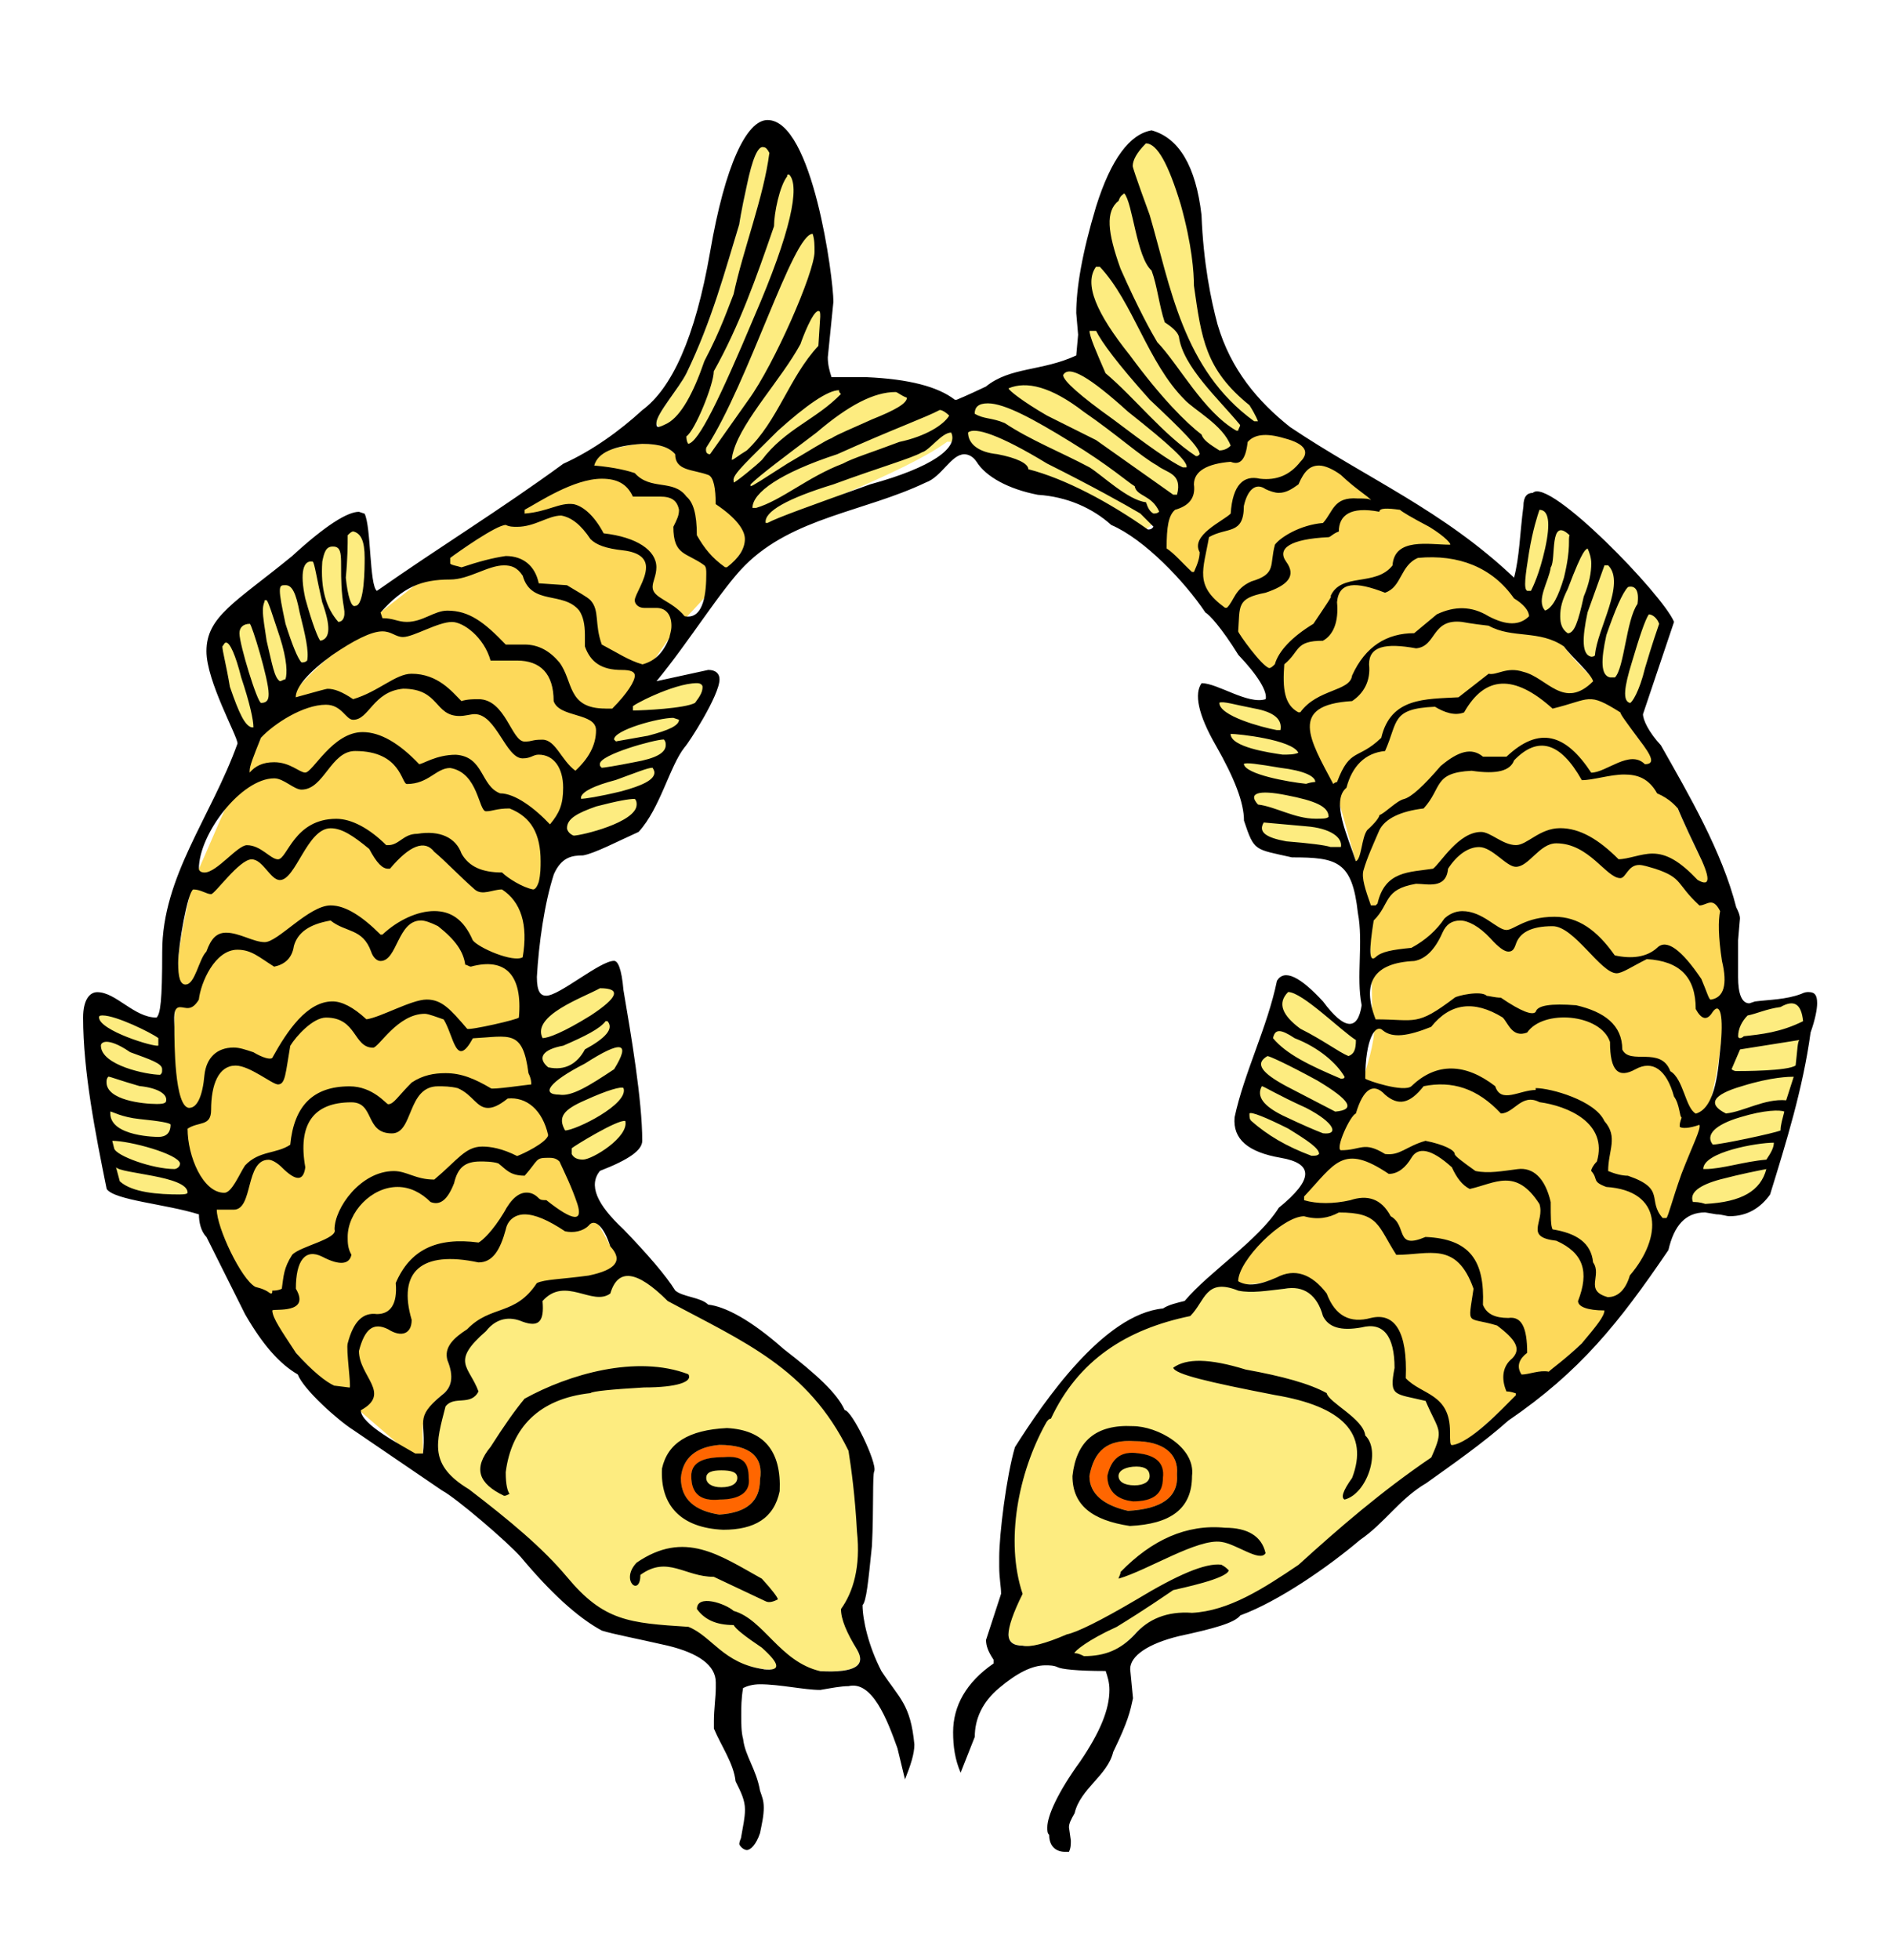
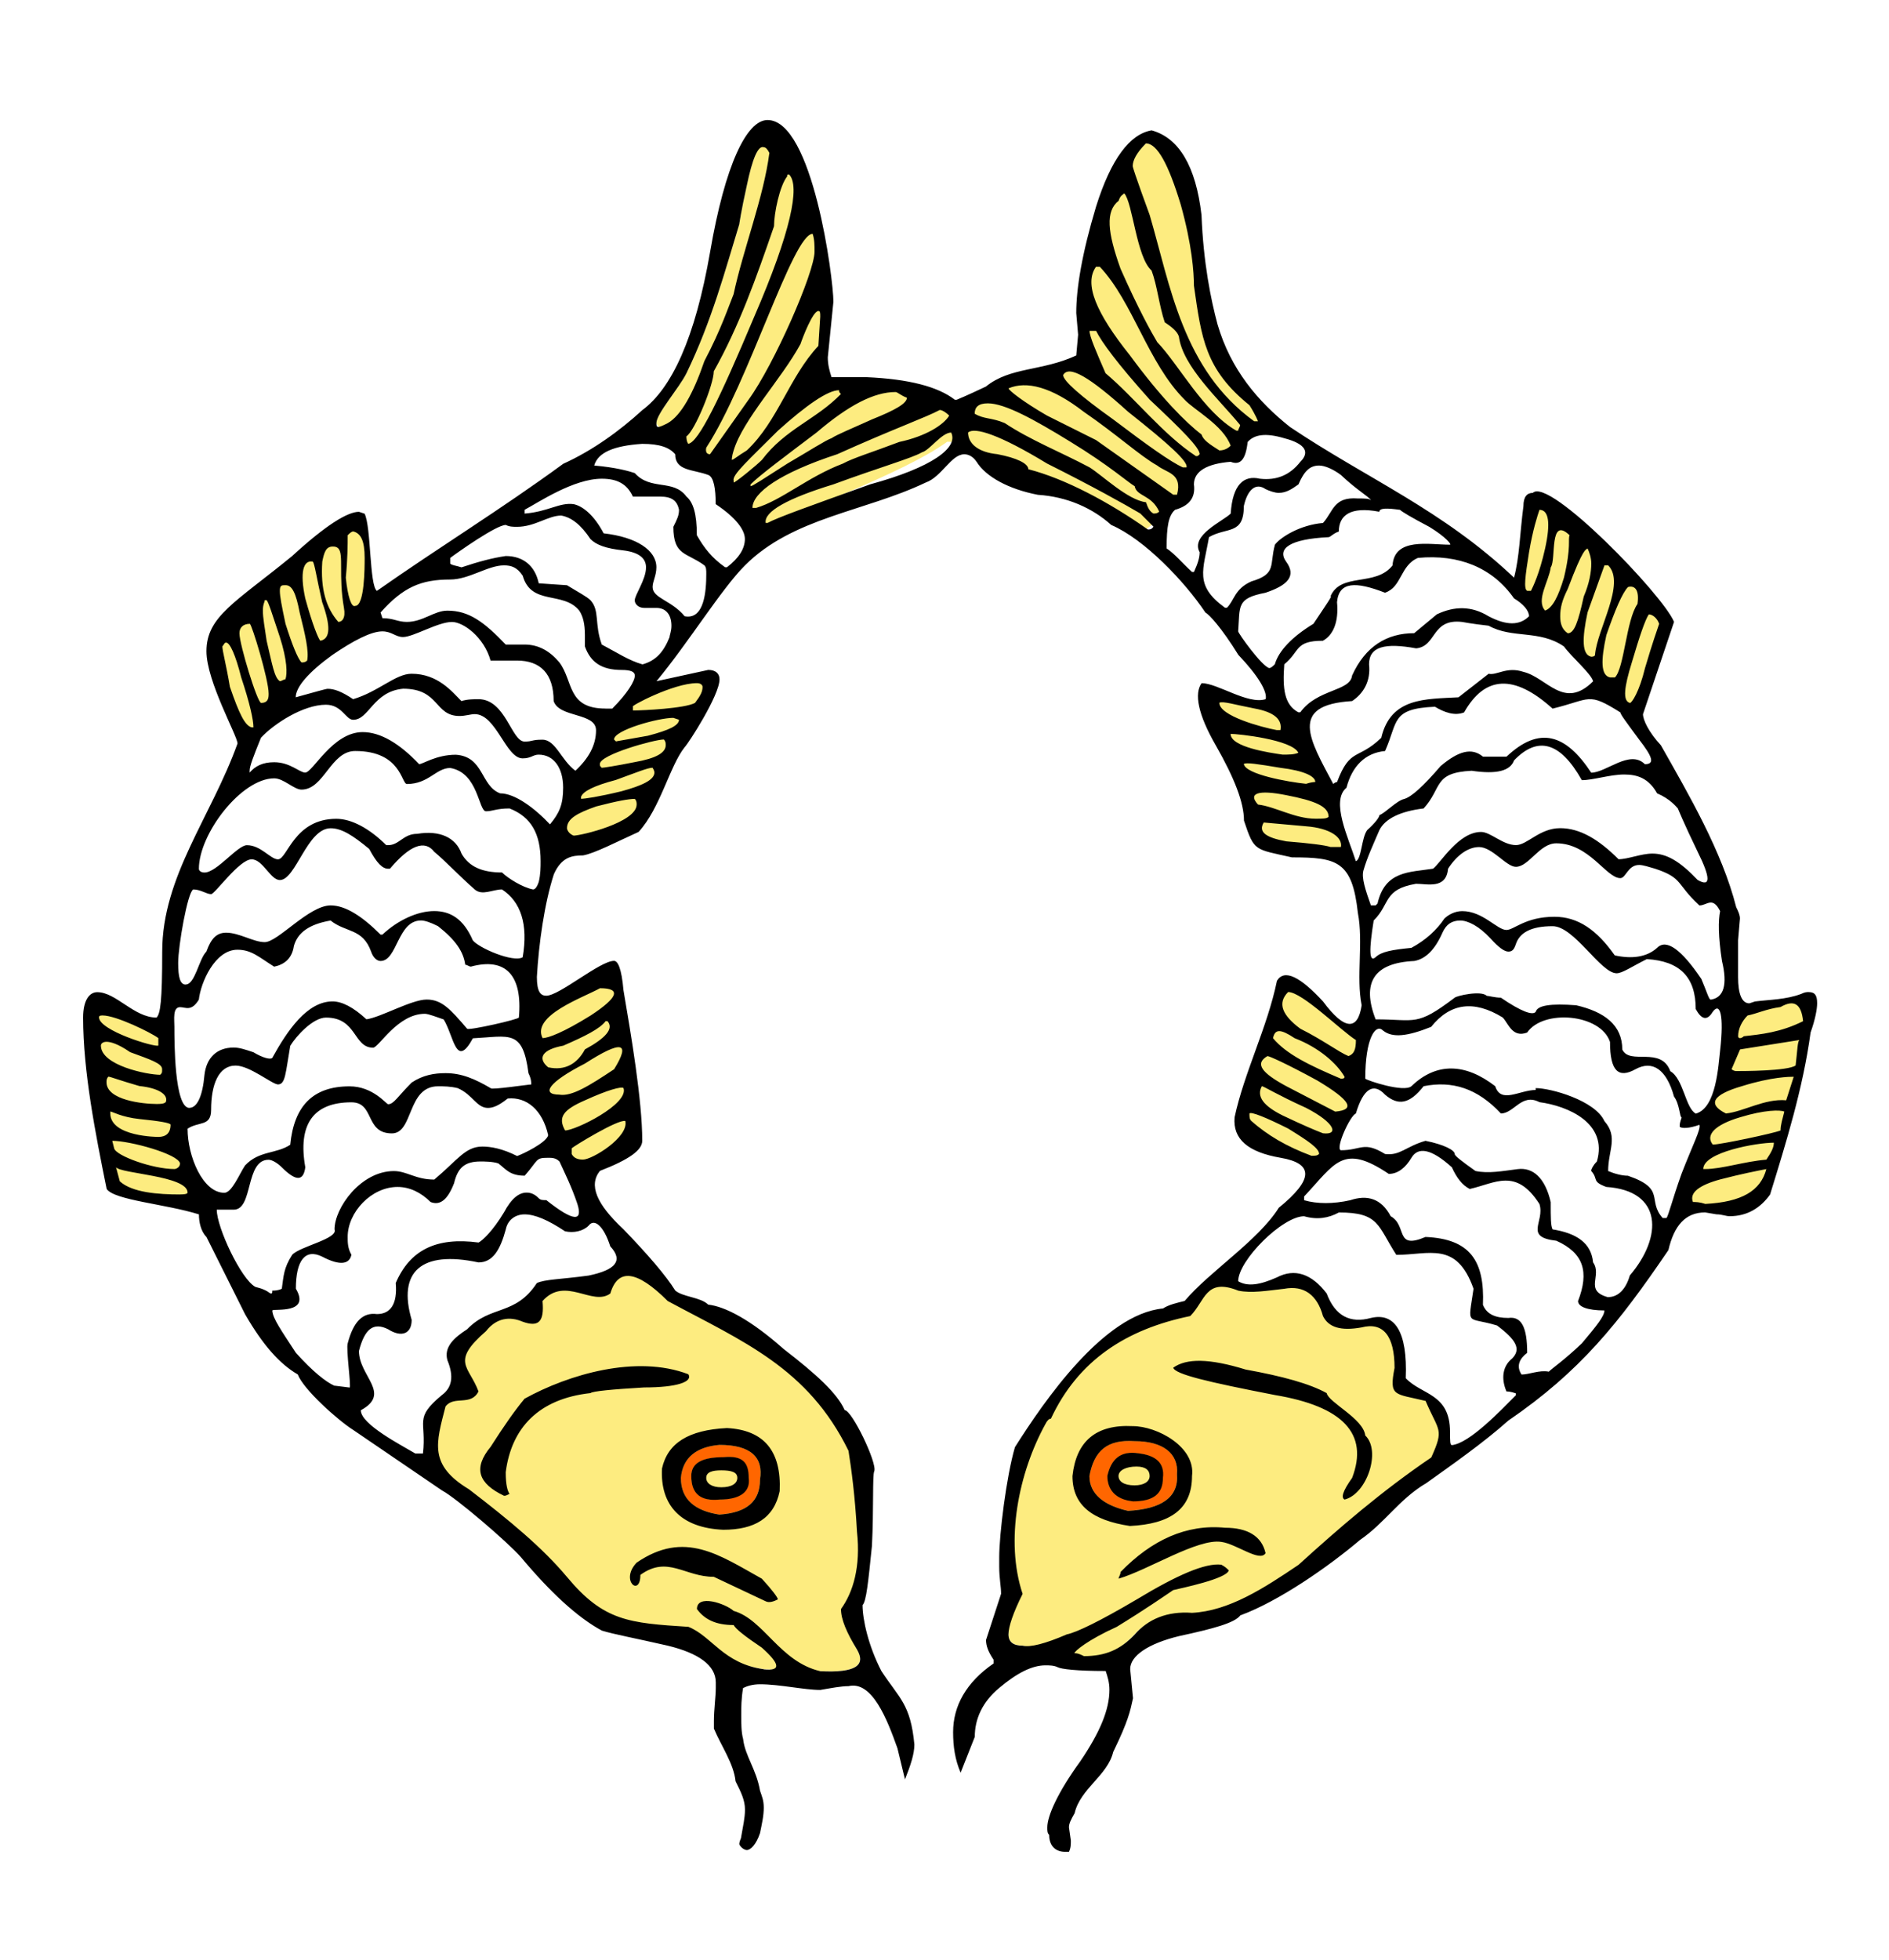
<svg xmlns="http://www.w3.org/2000/svg" xml:space="preserve" id="svg2" width="78.814mm" height="81.734mm" style="shape-rendering:geometricPrecision;text-rendering:geometricPrecision;image-rendering:optimizeQuality;fill-rule:evenodd;clip-rule:evenodd" version="1.0" viewBox="0 0 39.407 40.867">
  <defs id="defs4">
    <style id="style6" type="text/css">
      .fil4 {fill:none}
    .fil3 {fill:black}
    .fil1 {fill:#FDD95A}
    .fil0 {fill:#FDEC80}
    .fil2 {fill:#FF6600}
    </style>
  </defs>
  <g id="_218005440" transform="translate(1.129 .564)">
    <g id="g11">
      <g id="Layer_x0020_1_0">
        <g id="_195923376">
          <path id="_190977552" d="m24.102 13.882 1.58.426 1.389 2.963-1.894-.269-1.076-3.12zM14.83 2.434c-.146.032-.264.308-.382.877-.118.53-.157.805-.157.805-.295.962-.57 2.003-1.1 3.102-.157.315-.628.845-.628 1.041 0 .04.144.161.162.139.807.569 1.49 1.243 2.166 2.015.463-.253 2.845-1.108 3.739-1.765l.381.009c.315.346 1.194.392 1.247.628.766.196 1.676.649 2.481 1.219.63-.448.887-1.049 1.104-1.23.504-.42.982-.641 1.41-1.143.045.135-.09-.092-.227-.308-.923-.747-1.015-1.407-1.172-2.507 0-.275-.065-.793-.3-1.638-.256-.844-.542-1.251-.777-1.251-.196.196-.522.491-.554.587-.382.675-.589 1.35-.677 2.025l-.042 1.816-.268.214-1.81.535c-.114.034-.22.182-.308.342l-.387.002c-.229-.165-.561-.332-.812-.417-.124-.042-1.236-.108-1.771-.12-.081-.002-.104-1.064-.109-1.96-.001-.249-.022-.603-.091-.983-.088-.481-.219-1.004-.347-1.411-.121-.384-.402-.701-.592-.748-.086-.02-.153.015-.178.125L14.83 2.434zm15.7 9.196.375-1.849c1.049.729 1.953 1.621 2.791 2.588l-.772 1.968-2.394-2.708h0zm-24.142-1.406c.144.531.217 1.105.22 1.722-.788.713-1.586 1.554-2.195 2.291-.094.114-.145.267-.233.407h-.285l-.561-1.639c.865-1.027 1.82-2.039 3.055-2.781l0-0zM.833 20.343l1.512.619c.064 1.162.241 2.324.569 3.486-.562.025-1.124-.05-1.685-.223-.198-1.294-.33-2.588-.396-3.882v-0zm12.661-6.803c-.472.095-.932.241-1.397.454l-1.536 2.726.217.226 1.2-.297 1.671-2.89-.156-.22h-0zm-2.17 6.323-1.228.689-.018.995.704 2.148.494.022.834-.583-.378-3.14-.409-.132-0-0zm14.363.055 1.648 1.167c-.229.519-.297.995-.227 1.515l-.782 1.153-1.581-.942.942-2.891 0.0 0zm10.728.362-1.226.305c-.457 1.301-.807 2.602-1.107 3.903l.275.167 1.031-.173.473-.561.75-3.453-.196-.187h-0z" class="fil0" style="fill:#fdec80" />
-           <path id="_147635848" d="m26.028 24.462.047-.078c-.278.152.522-.694.811-1.345.206-.464.818-2.036.611-2.347 0-.598-.027-2.905-.342-3.299-.132-.411-.432-1.649-.505-1.588-.306-.575-.513-1.195-.911-1.716-.671-.877-1.289-1.839-2.001-2.725-.196-.177-.518-.421-.695-.538 0-.452.109-.688.247-.805.275-.078.432-.236.393-.53 0-.275.298-.456.789-.495.165-.047.353-.164.424-.412.138-.077.373-.171.766-.065 1.041.272 2.079 1.334 3.072 1.856.622.38 1.202 1.019 1.767 1.492.205.123.37.399.577.625.142.155.283.308.417.424.253.347.639.704.971.986.218.315.373.65.6.958.325.324.492.842.805 1.434 0 0 .118.295.413.903.368.735.21.269.542 1.167.221.598-.002 2.339-.07 2.958-.112.945-.436 1.941-.688 2.592-.161.45-.278.817-.51 1.229-.331 1.157-1.672 2.287-1.689 2.307-1.307 1.239-.506.329-1.928 1.621-.276.25-.76.642-.97.664-.039 0 .148-.243.148-.44-.2-.755-.726-.702-.993-1.072.012-.899-.2-1.245-.656-1.233-.432.141-.84.098-1.017-.534-.314-.315-.597-.463-.97-.358-.354.157-.915.15-1.111.032l1.657-1.666-0-0zM2.508 20.848c0 .196-.015.976.05 1.533.165 1.414.865 3.099 1.688 4.287.275.398.567.753.796.976.354.393.609.647.787.725.478.444 1.427 1.239 1.846 1.603.079-.688-.177-.954.412-1.445.216-.157.256-.393.118-.727-.078-.275.232-.49.507-.667.368-.383.695-.335 1.025-.578.593-.435.656-.389 1.489-.503.356-.074.649-.131.623-.274-.06-.33-.153-.262-.247-.354-.012-.039-.436-.83-.593-.922-.073-.042-.654-1.318-.665-1.396-.122-.836-.365-1.653-.505-2.508-.064-.388-.093-.787-.035-1.201.078-.561.172-1.074.344-1.574.292-.848.435-1.93 1.064-2.712.389-.483.777-1.199 1.113-1.646.302-.4.533-.817.886-1.181.27-.279.886-.959 1.109-1.316.061-.098.148-.234.148-.333 0-.274-.568-1.213-.823-1.297l-.688-.432c-.118-.137-.314-.217-.688-.217-.258.017-.46.074-.627.111-.23.052-.899.442-1.123.609-.629.468-1.036.852-1.669 1.254-.253.161-.507.342-.588.403l-1.453 1.139-1.001.884c-.491.353-1.492 1.512-1.492 1.728-.157.393-.368.589-.368.688v.039c-.078 0-.928 2.043-.928 2.003-.118.059-.432 1.611-.432 1.964 0.0.513-.078.89-.078 1.335l0.0 0z" class="fil1" style="fill:#fdd95a" />
          <path id="_188962352" d="M21.48 34.023c-.118-.059-.352-.031-.391-.031l-.885-.241c-.196 0-.295-.079-.295-.235 0-.157.015-.452.211-.844-.373-1.12-.106-2.534.444-3.535.039-.079.078-.118.118-.118.569-1.218 1.682-1.949 3.018-2.225.315-.314.371-.805 1.057-.53.275.059.553.084.907.044.412-.078.743.082.861.514.118.235.318.314.75.235.452-.118.771.177.771.845-.118.609 0 .502.648.66.275.648.449.625.173 1.234-.922.825-1.932 1.605-2.88 2.266-.671.519-1.425.99-2.191 1.029-.53-.039-.979.11-1.254.424-.295.315-.609.508-1.06.508l0.0 0zm-6.678.219c-.844-.118-1.108-.548-1.599-.744-1.237-.079-1.879-.229-2.645-1.152-.51-.609-1.17-1.179-2.015-1.827-.845-.511-.688-.99-.491-1.756.177-.235.586 0 .743-.314-.196-.53-.589-.609.157-1.257.216-.275.547-.315.822-.196.297.044.414-.074.413-.432.471-.53.985.062 1.358-.213.157-.53.606-.519 1.254.13 1.571.653 3.01 1.315 3.854 3.151.059.373.11.942.149 1.689.079.727.005 1.313-.25 1.667 0 .216-.021.491.195.844.196.334-.039.491-.766.452l-1.179-.039 0-0z" class="fil0" style="fill:#fdec80" />
          <path id="_138250000" d="M13.879 31.021c-.51-.079-.805-.314-.805-.766.039-.432.334-.648.805-.688.648 0 .923.256.845.726-0.0.451-.275.688-.845.727zm-.583-.805c0 .37.195.525.583.486.447 0 .642-.175.603-.448 0-.311-.117-.466-.525-.427-.429 0-.662.117-.662.389zm9.107.726c-.511-.118-.805-.353-.805-.727.098-.53.373-.766.942-.727.589 0 .923.256.884.688.039.491-.334.727-1.021.766h-0zm.099-.202c.427 0 .622-.155.622-.486.039-.311-.156-.466-.506-.506-.37-.058-.564.117-.642.467-0.0.273.156.486.525.525z" class="fil2" style="fill:#ff6600" />
          <path id="_139495432" d="M13.918 30.098c.216 0 .334.039.334.157 0 .118-.118.196-.334.196-.196 0-.314-.079-.314-.196 0-.118.118-.157.314-.157zm8.661-.079c.196 0 .275.079.275.196 0 .118-.118.196-.315.196-.216 0-.334-.078-.334-.196 0-.117.157-.196.374-.196zm3.535-14.238c-.373-.039-1.257-.196-1.296-.412.039-.039.295 0 .766.079.491.059.726.177.726.295 0-0-.078-0-.196.039h-0zm-14.395-.884-.039-.04c0-.196.923-.451 1.237-.451l.118.039c0 .118-.196.216-.648.334l-.668.118h0zm13.904.275c-.275-.04-1.08-.157-1.08-.432.157 0 1.277.118 1.414.393-.079.04-.217.04-.334.04h0zm-23.449 6.068c-.079.039-1.237-.314-1.237-.589 0-.039.039-.039.078-.039.275 0 1.001.354 1.159.472l0.0.157H2.174zm0 1.905s-1.002 0-1.002-.491v-.039c.039 0 .236.118.609.157.393.04.648.079.648.118 0.0.177-.098.255-.255.255H2.174zm23.331-8.484c-.315-.059-1.198-.295-1.198-.57.078-.039.314.039.727.118.432.078.589.236.549.452l-.078-0h-0zm-23.371 7.797c-.275 0-1.041-.079-1.041-.452 0-.04 0-.079.039-.118.039 0 .236.078.648.196.393.04.609.177.55.334-.039.04-.118.04-.197.04H2.135zm8.858-6.363v-.04c.039-.118.275-.235.726-.354.432-.157.668-.255.766-.255.039.059.039.098.039.098 0 .157-.256.275-.688.393-.491.118-.766.157-.844.157v0zm-8.779 5.754c-.275 0-1.237-.196-1.237-.609 0-.039.039-.079.118-.079.078 0 .236.039.491.216.432.158.668.236.668.354 0.0.079 0.0.079-.039.118H2.213zm9.211-6.402c-.039-.039-.039-.039-.039-.079 0-.196 1.139-.511 1.335-.511.039.04.039.079.039.118 0 .157-.196.275-.648.354-.393.079-.648.118-.688.118h0zm14.808 8.092c-.53-.197-.923-.433-1.257-.727-.039-.04-.039-.079-.039-.157.039-.039.334.079.805.314.413.255.648.412.648.53-.039.039-.079.039-.157.039h-0zm-21.524-9.898c-.118-.078-.157-.353-.275-.844-.039-.275-.078-.472-.078-.629 0-.137.039-.177.039-.216h.039c.04.039.118.295.275.766.157.491.157.766.118.884-.039 0-.079.039-.118.039v0zm6.324 9.977c-.118 0-.196-.039-.235-.118v-.118c.039-.039.962-.609 1.119-.569.079.334-.688.805-.884.805l0-0zm-6.913-9.014c-.138-.039-.256-.275-.452-.845-.079-.472-.157-.746-.157-.844.039-.039.039-.079.078-.079.079 0 .196.256.315.727.177.53.255.884.255 1.041l-.039 0v0l-0.0 0zm26.611-2.847c-.078-.039-.039-.315.039-.805.079-.472.177-.766.217-.884.196 0 .235.275.118.805-.118.531-.256.805-.295.884l-.079 0zm-29.517 11.469c.373 0 1.375.275 1.414.471 0 .079-.079.118-.118.118-.452 0-1.218-.275-1.257-.432l-.039-.157h1e-7zm33.229.589h-.039c0-.354 1.119-.55 1.473-.55 0 .118-.079.236-.157.354-.471.039-.923.196-1.276.196zm-31.815.53c-.452 0-1.001-.039-1.257-.275l-.079-.295c.079.137 1.493.177 1.493.53 0.0.039-.118.039-.157.039l2e-7 0zm9.486-10.094h-.039v-.078c-.078 0 .845-.491 1.335-.491.079 0 .118.039.118.078 0 .098-.039.177-.157.334-.216.118-1.1.157-1.257.157zm18.991-2.082c-.197-.216.079-.609.118-.903.117-.157-.039-1.08.393-.668-.039.078.039.235-.118.884-.118.393-.236.629-.393.687zm-4.262 9.761c-.648-.275-1.139-.511-1.414-.844.039-.196.157-.196.451 0 .511.196.884.53 1.041.805 0.0.039-.039.039-.078.039h-0zm-21.289-9.132c-.039-.04-.157-.315-.314-.884-.118-.549-.039-.805.157-.766.039.039.078.334.196.845.177.491.177.766-.039.805H5.552zm-.392.452c-.079-.079-.197-.373-.334-.805-.079-.373-.118-.569-.118-.688 0-.118.039-.118.118-.118.137 0 .216.157.295.569.118.472.196.805.157 1.002-.04.04-.079.04-.118.04v0zm5.146 8.444c-.235-.196-.118-.373.314-.452.452-.196.766-.353.884-.511l.039 0c.138.157-.039.354-.471.589-.157.295-.413.452-.766.373zm-4.026-9.623c-.079.04-.157-.196-.196-.589.039-.412.039-.688.039-.884.039-.039.078-.079.118-.079.157.039.236.196.236.55 0.0.197 0 1.002-.196 1.002l-0.0 0zm20.032 4.438c-.432 0-.844-.255-1.198-.295-.216-.235 0-.314.589-.196.609.118.883.236.883.452-.039.039-.118.039-.275.039h-0zm-21.995-2.415c-.078 0-.452-1.217-.452-1.453 0-.118.078-.196.216-.196.039 0 .393 1.158.393 1.453 0.0.078 0.0.196-.157.196h-0zm1.61-1.689c-.256-.295-.373-.688-.334-1.257.039-.196.078-.314.216-.314.039 0 .078 0 .118.039.118.118 0 .57.118 1.238.04.216-.039.294-.118.294zm20.7 4.694c-.118-.039-.432-.078-.923-.118-.432-.079-.589-.196-.471-.393l.883.079c.511.039.766.236.727.432l-.216-0zm6.245-3.005c-.157-.039-.118-.334.04-.844.157-.531.275-.884.354-1.002.078 0 .176.079.216.197-.04.118-.138.392-.295.923-.118.491-.275.727-.314.727v-0zm-6.403 8.975c-.157-.059-.432-.177-.844-.373-.393-.196-.55-.393-.432-.609.04 0 .315.177.923.452.609.314.687.569.354.53v0zm5.106-10.428c-.118-.079-.157-.196-.157-.354 0-.177.039-.334.157-.569.334-.884.373-.805.413-.845.039.079.078.197.078.315 0 .177-.039.412-.157.688-.117.53-.196.766-.334.766v-0zm-20.916 10.369c-.157-.275-.039-.432.413-.628.471-.216.766-.295.805-.256.118.334-1.002.884-1.218.884l-0.0 0zm3.516-13.512v-.039c-.039-.118.314-.432.923-1.041.589-.53 1.041-.845 1.276-.845 0 .039 0 .039.039.079-.51.53-1.159.726-1.649 1.375-.118.118-.55.471-.589.471l-0 9e-7zm20.994 11.587c-.039 0-.039-.04-.039-.04 0-.157.079-.314.196-.432.196-.039.393-.137.688-.177.275-.157.432-.079.471.295-.471.236-.884.275-1.237.314-.039.04-.078.04-.078.04l-0-0zm-24.333-4.223c-.098-.039-.138-.118-.138-.157 0-.196.216-.314.609-.452.452-.118.688-.157.805-.157.039.039.039.078.039.118-0.0.373-1.159.648-1.316.648l-0-0zm23.606 7.679c-.118-.039-.196-.039-.255-.039-.079-.196.137-.354.569-.471.452-.118.766-.177.962-.216-.118.452-.51.688-1.277.727h-0zm-2.376-11.41c-.196-.039-.196-.373-.078-.923l.353-.982h.078c.373.373-.235 1.336-.275 1.866-0.0.039-.079.039-.079.039v0zm-21.524 9.132c-.393 0-.236-.256.53-.648.766-.491.962-.452.609.118-.531.354-.884.57-1.139.531l-0.0 0zm24.549-.491c-.059 0-.098-.04-.098-.04l.177-.412 1.237-.196c-.039.039-.039.196-.078.53-.157.118-1.119.118-1.237.118zm-.491 1.532c-.157-.196.039-.412.57-.569.511-.157.845-.157.923-.118-.039.157-.078.275-.078.393-.138.059-1.257.295-1.414.295l-0-0zm-24.411-2.219c-.236-.472.844-.845 1.198-1.041.452 0 .373.196-.196.569-.57.354-.884.471-1.002.471v-0zm22.271-7.522c-.197-.039-.197-.354-.079-.884.177-.511.334-.884.452-1.002.157-.039.236.079.197.354-.236.334-.275 1.336-.471 1.532h-.098v0zm2.415 9.093c-.393-.196-.275-.393.334-.57.628-.196 1.002-.196 1.08-.196l-.157.491c-.452-.039-.884.236-1.257.275l-0-0zm-8.15-.039-1.021-.53c-.511-.275-.668-.471-.393-.628.04 0 .393.157 1.041.51.688.413.805.609.374.648zm.274-1.159c-.196-.079-.53-.334-1.001-.569-.373-.275-.491-.531-.256-.766.295 0 1.1.805 1.414 1.002 0.0.196-.039.294-.157.334l0.0 0zm-3.181-12.511c-.688-.451-1.277-1.217-1.885-1.728-.196-.451-.334-.766-.334-.883l.137 0c.118.236.432.668 1.119 1.434.688.648 1.041 1.001 1.041 1.139-.039.039-.039.039-.078.039l0.0 0zm-10.527 21.269c0 .373.196.53.589.491.452 0 .648-.177.609-.452 0-.315-.118-.472-.53-.432-.433 0-.668.117-.668.392zm9.525-19.738c-.805-.569-1.728-1.06-2.494-1.257 0-.118-.235-.235-.648-.314-.393-.039-.609-.217-.609-.452.137-.118.648.039 1.649.648.943.472 1.61.844 1.944 1.041l.275.275c-.039.059-.078.059-.117.059l0-0zm-.314 20.267c.432 0 .628-.157.628-.491.04-.315-.157-.471-.51-.511-.373-.059-.57.118-.649.471 0.0.275.157.491.531.53zm1.041-21.563c-.256-.118-.727-.452-1.453-1.002-.688-.491-1.041-.805-1.041-.923.118-.216.55.039 1.355.766.844.668 1.257 1.041 1.218 1.159h-.079v0zm-9.014.393v-.039c.196-.196.726-.589 1.375-1.08.668-.57 1.198-.845 1.649-.845.04 0 .118.079.236.118 0 .118-.236.256-.727.452-.432.196-.727.314-.845.393-.118.039-.452.256-.923.53-.491.314-.727.471-.766.471l0-0zm7.678 22.781c.609-.177 1.65-.844 2.141-.766.314.04.805.432.923.235-.079-.354-.373-.53-.845-.53-.805-.079-1.532.255-2.18.923 0.0.059-.04.099-.04.138zm-8.071-23.331s0-.079.039-.196c.196-.648 1.001-1.493 1.394-2.219.039-.118.255-.688.373-.688.039 0 .039.039.039.118l-.039.609c-.608.648-.844 1.571-1.493 2.18-.196.118-.274.196-.314.196zm.707 1.316c-.039-.235.452-.511 1.414-.805.962-.354 1.65-.55 1.846-.668.157-.039.413-.412.609-.412.157.314-.393.726-1.689 1.08-1.257.451-1.925.688-2.141.805h-.039l0.0 0zm8.091-.196c-.078-.039-.118-.118-.157-.236-.373-.039-.922-.569-1.178-.727-.589-.314-1.238-.57-1.768-.923-.275-.118-.432-.078-.628-.196 0-.137.078-.216.275-.216.354 0 .963.334 1.728.805.805.491 1.198.844 1.335.923.039.216.354.176.511.53-.039.039-.078.039-.118.039v0zm-8.288-.118h-.079c0-.314.569-.727 1.768-1.119 1.178-.53 1.846-.766 2.14-.923.04 0 .118.039.196.118-.118.196-.491.432-1.041.549-.569.216-.962.334-1.178.452-.727.275-1.276.766-1.807.923l-0-0zm.196 22.801c.078.04.177 0 .255-.039 0-.039-.118-.196-.334-.432-.884-.491-1.611-1.021-2.613-.334-.353.373.079.727.079.255.569-.412.923.04 1.532.04l1.081.51h0zm8.503-23.076-1.61-1.139-1.021-.51c-.511-.295-.805-.531-.805-.569.373-.157.884-.04 1.571.49.688.472 1.178.923 1.532 1.12.196.157.53.157.412.608l-.079 0v0l0-0zm-10.154-1.218c.177-.118.569-1.08.569-1.355.53-.943.884-1.944 1.257-3.025 0-.275.118-.844.275-1.041 0-.039 0-.039.039-.039.236.235.039 1.198-.727 2.966-.727 1.728-1.159 2.612-1.375 2.651 0-0-.04-.039-.04-.157v-0zm.491.374c-.118 0-.078-.138-.078-.138.884-1.355 1.807-4.458 2.219-4.458.039.118.039.235.039.373 0 .432-.845 2.356-1.375 3.084l-.805 1.139-0-0zm-1.08-.57c-.039 0-.039-.039-.039-.079 0-.196.471-.726.628-1.041.531-1.1.805-2.14 1.1-3.102 0 0 .039-.275.157-.805.118-.57.236-.845.354-.805.039 0 .079.039.118.118-.118.923-.55 2.023-.746 2.946-.098.236-.256.726-.609 1.394-.236.688-.491 1.139-.766 1.296-.079.04-.157.079-.197.079l0.0 0zm11.705.491c-.216-.137-.334-.216-.373-.334-.314-.236-.844-.766-1.493-1.65-.707-.884-.962-1.492-.707-1.846l.079-0c.688.726 1.002 2.003 1.767 2.769.197.216.805.53.963.962-.04.04-.118.099-.236.099l0-0zm2.612 21.878c.471-.118.766-1.021.432-1.336-.039-.353-.766-.688-.805-.884-.353-.196-.923-.353-1.689-.491-.766-.236-1.237-.236-1.512-.039.039.137.707.295 2.121.57 1.414.236 1.964.805 1.611 1.728-.196.275-.236.412-.157.452l-0.0 0zm-13.04.314c-.51-.079-.805-.314-.805-.766.039-.432.334-.648.805-.688.648 0 .923.256.845.726-0.0.452-.276.688-.845.727zm10.782-22.605c-.687-.393-1.198-1.375-1.65-1.846-.118-.196-.393-.688-.766-1.532-.275-.766-.314-1.198-.04-1.414.04-.118.079-.118.118-.157.177.196.256 1.335.57 1.61.118.314.157.727.275 1.08.118.078.256.177.295.295.079.629.844 1.316 1.277 1.846 0 .039-.039.078-.039.118l-.04 0v0l-0-0zM9.382 30.628c.039 0 .039 0 .118-.039-.039-.059-.079-.177-.079-.452.118-.923.688-1.532 1.768-1.65.039-.039.452-.079 1.119-.118.688 0 1.021-.118.923-.275-1.08-.413-2.494 0-3.417.51-.196.235-.432.57-.707 1.002-.373.451-.255.766.276 1.021l0.0 0zm13.021.315c-.511-.118-.805-.354-.805-.727.098-.53.373-.766.942-.727.589 0 .923.256.884.688.039.491-.334.727-1.021.766h-0zm-8.406-19.678c-.275-.196-.432-.393-.589-.668 0-.452-.078-.688-.216-.805-.275-.373-.746-.118-1.08-.491-.118-.04-.393-.118-.845-.157.078-.275.413-.413 1.001-.452.373 0 .57.079.688.216 0 .353.373.314.688.432.118.039.157.295.157.609.412.275.609.531.609.727 0 .196-.118.393-.373.589l-.04-0-0-0zm9.741.098c-.196-.177-.354-.373-.53-.491 0-.452.039-.688.177-.805.275-.078.432-.235.393-.53 0-.275.275-.432.766-.471.196.079.314-.039.354-.412.137-.157.373-.196.766-.079.452.118.53.295.334.491-.216.275-.49.393-.844.353-.334-.078-.569.118-.609.727-.157.157-.845.452-.648.805 0 .118-.039.236-.118.412l-.039 0v0-0zm1.297-3.142c-1.493-1.08-1.748-2.828-2.18-4.301 0 0-.354-.962-.354-1.021 0-.118.078-.275.275-.472.236 0 .471.433.727 1.277.236.845.275 1.414.275 1.689.157 1.1.235 1.748 1.159 2.494.137.216.177.334.177.334h-.078 0zm-11.882 4.065c-.275-.334-.668-.373-.668-.609 0-.118.079-.236.079-.412 0-.354-.413-.629-1.1-.707-.196-.373-.432-.569-.628-.609-.295-.039-.53.158-1.021.197v-.079c.295-.157 1.021-.648 1.611-.648.334 0 .53.118.648.373l.569 0c.235 0 .353.078.393.275 0 .118-.039.196-.118.354 0 .609.275.53.648.805.039.039.039.098.039.177 0.0.354-.039.963-.451.884l-0.0 0zm11.273-.176c-.648-.472-.451-.786-.334-1.473.373-.216.727-.039.727-.648.079-.354.255-.491.452-.354.079.039.196.079.275.079.157 0 .275-.079.413-.177.118-.275.235-.393.432-.393.118 0 .295.078.452.196.354.334.589.452.629.53-.039-.039-.118-.039-.275-.039-.511-.039-.511.275-.727.511-.472.039-.884.294-1.002.452-.118.432.04.609-.491.766-.353.157-.353.393-.51.55l-.039-0v0l-0-0zm-1.984 19.148c.845-.04 1.296-.354 1.296-1.041.079-.609-.727-1.041-1.237-1.041-.766-.039-1.179.314-1.257 1.041-0.0.608.412.923 1.198 1.041zm-8.484.079c.648 0 1.06-.236 1.178-.805.039-.844-.334-1.276-1.1-1.316-.805.04-1.237.314-1.355.844-.04.766.392 1.238 1.276 1.277zm-2.455-17.125c-.805 0-.668-.57-.962-.962-.197-.235-.432-.373-.727-.373h-.393c-.452-.472-.766-.707-1.217-.707-.275 0-.511.235-.845.235-.196 0-.275-.078-.51-.078l-.039-.118c.471-.53.845-.688 1.453-.688.393 0 .786-.295 1.12-.295.157 0 .275.039.393.216.177.629.845.314 1.179.727.078.118.118.275.118.511v.236c.118.334.353.491.766.491.196 0 .275.039.275.118 0 .118-.157.373-.471.688h-.138v0l0-0zm13.846-.844c-.157-.04-.648-.727-.648-.766.039-.53-.04-.688.569-.805.471-.157.648-.353.432-.648-.196-.275.078-.472.883-.511.04 0 .098-.079.216-.118 0-.334.235-.53.845-.412 0-.079.157-.079.432-.04.039.04.235.157.609.354.354.216.471.373.432.373-.432 0-1.159-.157-1.198.432-.354.452-1.08.137-1.296.648.059-.039-.079.157-.354.569-.452.275-.727.57-.805.844-.04.04-.079.079-.118.079h-0zm-13.08-.079c-.275-.078-.51-.235-.844-.412-.157-.432-.039-.707-.235-.923-.078-.078-.236-.157-.491-.314l-.589-.04c-.078-.373-.334-.569-.688-.569-.275.039-.569.118-.923.236-.118-.039-.196-.039-.236-.078v-.118c.157-.118.962-.688 1.159-.688.079.039.157.039.235.039.373 0 .648-.235.923-.235.216.039.413.196.609.491.118.118.314.196.688.236.314.039.471.157.471.354 0 .256-.235.57-.235.688 0 .078.078.157.196.157l.255 0c.196 0 .314.137.314.373 0 .118-.039.196-.039.236-.118.295-.275.491-.57.57l0-0zm13.689 1.002c-.295-.157-.334-.491-.295-1.002.334-.275.216-.491.805-.491.216-.118.334-.393.295-.805.039-.433.393-.433 1.001-.197.354-.118.314-.569.688-.726.844-.079 1.551.196 2.003.844.196.118.314.256.314.373-.196.196-.471.196-.844 0-.354-.216-.707-.216-1.08-.04l-.472.393c-.57 0-1.021.275-1.296.884-.04.334-.727.275-1.08.766l-.039 0-0-0zm-15.613 2.337c-.314-.334-.727-.648-1.041-.648-.412-.157-.334-.766-.923-.805-.412 0-.688.196-.766.196-.412-.432-.805-.668-1.179-.668-.628 0-1.04.844-1.198.844-.118 0-.314-.216-.648-.216-.236 0-.393.079-.511.216v-.039c0-.098.078-.295.236-.688.275-.295.884-.688 1.355-.688.334 0 .413.314.569.314.334 0 .413-.589 1.041-.648.766 0 .648.569 1.179.569.118 0 .236-.039.314-.039.452 0 .648.923 1.001.923.177 0 .216-.078.334-.078.315 0 .511.275.511.688-0.0.354-.079.531-.275.766l0.0 0zm.53-1.119c-.295-.216-.413-.648-.688-.648-.235 0-.196.039-.373.039-.275 0-.393-.884-.963-.884-.078 0-.235 0-.354.04-.196-.196-.491-.57-1.041-.57-.334 0-.687.373-1.218.53-.235-.157-.392-.216-.53-.216-.039 0-.236.059-.668.177 0-.216.275-.53.766-.884.432-.295.805-.491 1.041-.491.196 0 .275.118.432.118.216 0 .727-.314 1.021-.314.235 0 .668.314.805.805l.55-0c.491 0 .766.275.766.845.118.353.884.235.884.609 0 .314-.157.589-.432.845v0zm15.809.275c-.491-.923-.942-1.649.393-1.728.236-.157.393-.413.354-.766 0-.373.334-.452.982-.334.432-.039.314-.628.963-.55 0 0 .196.039.55.078.491.275 1.061.079 1.571.433.157.216.569.569.609.726-.609.609-.963-.078-1.453-.196-.354-.118-.55.078-.727.039l-.629.491c-.688.039-1.414 0-1.611.845-.491.472-.648.196-.923.923-.039-0-.079.039-.079.039l-0-0zm.472 1.611c-.157-.491-.53-1.257-.196-1.532.118-.452.392-.727.805-.766.275-.609.118-.884 1.041-.923.196.118.412.196.608.118.432-.766 1.041-.805 1.846-.079.805-.196.727-.353 1.414.079 0 .039.118.196.393.569.275.354.334.511.118.511-.314-.314-.805.177-1.119.177-.53-.805-1.08-.982-1.767-.334h-.491c-.236-.196-.511-.118-.884.196-.354.412-.609.648-.766.688-.157.039-.393.295-.51.334 0 .039-.079.157-.256.314-.118.157-.118.609-.236.648l0-0zm-19.619 12.353c-.295-.177-1.139-.608-1.139-.903.648-.354-.039-.707-.039-1.237.118-.452.295-.609.609-.452.275.176.491.098.491-.196-.295-1.002.196-1.454 1.394-1.198.295 0 .452-.256.569-.688.039-.196.196-.314.393-.314.216 0 .491.118.844.353.177.039.373 0 .491-.118.118-.157.314 0 .452.432.275.295.118.491-.452.609-.569.078-.923.078-1.08.157-.452.688-.962.451-1.453.962-.275.177-.491.373-.412.648.137.334.098.569-.118.727-.589.491-.314.53-.393 1.217l-.157 0v-0l-0-0zm2.455-11.764c-.216-.039-.53-.236-.648-.354-.412 0-.688-.118-.845-.393-.118-.334-.452-.491-.923-.413-.295 0-.373.236-.608.236l-.04 0c-.354-.353-.727-.549-1.041-.549-.884 0-1.021.845-1.217.845-.157 0-.354-.295-.648-.295-.197 0-.629.57-.884.57-.078 0-.118-.039-.118-.078 0-.727.884-1.886 1.572-1.886.196 0 .412.235.569.235.471 0 .608-.805 1.119-.805.962 0 .962.688 1.08.688.452 0 .609-.334.903-.334.589.098.589.903.747.903.137 0 .216-.059.491-.059.452.177.648.53.648 1.1 0 .118 0 .275-.039.432-.04.118-.08.157-.119.157l0-0zm-4.144 10.35c-.177-.079-.452-.295-.805-.688-.295-.452-.491-.727-.491-.884.039-.039.805.079.491-.452 0-.589.196-.844.55-.668.373.196.569.157.609-.04-.078-.137-.078-.255-.078-.373 0-.511.491-1.041 1.041-1.041.256 0 .491.118.688.314.196.078.354-.04.491-.393.078-.334.236-.452.55-.452.078 0 .255 0 .373.04.157.118.236.256.55.256.294-.334.216-.373.491-.373.078 0 .157 0 .235.078.117.256.255.531.373.884.118.373-.078.373-.648-.079-.078 0-.118 0-.157-.039-.078-.079-.157-.118-.255-.118-.157 0-.315.118-.471.412-.236.393-.452.589-.53.629-.884-.118-1.433.157-1.728.844.039.451-.118.648-.393.648-.295-.039-.491.157-.609.609-.039.118.078.923.039.923l-.314-.039-9e-7-0zm-3.064-5.361c.236-.157.491-.039.491-.393 0-.53.157-.923.511-.923.295 0 .766.393.884.393.157 0 .157-.236.256-.805.118-.196.471-.589.746-.589.648 0 .569.628.982.628.118 0 .51-.707 1.08-.707.078 0 .275.079.393.118.216.354.255 1.041.609.393.766-.039 1.041-.196 1.159.727.059.118.059.196.059.236-.059 0-.845.118-.845.078-.334-.196-.609-.314-.943-.314-.235 0-.471.039-.707.196-.295.295-.373.452-.491.452-.039 0-.314-.373-.805-.373-.766 0-1.159.413-1.237 1.218-.295.196-.648.118-.943.432-.118.177-.275.57-.432.57-.452 0-.767-.766-.767-1.335h0zm-.039-3.005c-.118 0-.157-.157-.157-.452 0-.354.196-1.473.314-1.532.157 0 .275.098.373.098.078 0 .589-.726.845-.726.236 0 .392.432.589.432.334 0 .569-1.08 1.06-1.08.236 0 .471.157.805.432.157.295.275.412.393.412l.039-0c.413-.491.727-.609.923-.354.236.196.53.511.845.786.157.137.373 0 .569 0 .393.256.55.727.432 1.414-.196.118-.923-.196-1.041-.354-.196-.451-.471-.609-.805-.609-.354 0-.766.196-1.08.491l-.039-0c-.373-.373-.726-.609-1.041-.609-.452 0-1.1.766-1.375.766-.236 0-.53-.197-.805-.197-.196 0-.314.118-.412.393-.157.156-.236.687-.432.687l-0-0zm24.725-1.65c-.118-.334-.196-.569-.157-.726.078-.275.216-.569.334-.845.118-.236.432-.393.923-.452.393-.432.196-.747 1.002-.786.53.079.805 0 .884-.216.491-.511.962-.393 1.414.412.236 0 .589-.118.884-.118.275 0 .511.078.687.393.275.118.393.275.432.314 0 0 .118.295.413.903.274.55.274.747 0 .589-.373-.393-.649-.55-.943-.55-.236 0-.511.118-.707.118-.412-.413-.805-.648-1.217-.648-.432 0-.687.353-.923.353-.275 0-.53-.274-.727-.274-.472 0-.844.648-1.002.766-.491.078-1.002.039-1.159.727l-.039.039-.099-0v0l-0.0 0zm4.949 8.17c-.51-.137-.118-.451-.314-.727-.04-.412-.354-.609-.845-.688-.039-.078-.039-.235-.039-.569-.118-.511-.373-.727-.687-.688-.315.039-.609.098-.884.039-.275-.197-.432-.314-.432-.354 0-.078-.216-.196-.609-.275-.412.118-.53.315-.844.275-.451-.275-.491-.078-.923-.078-.118-.04.196-.727.314-.766.157-.53.373-.648.609-.393.275.236.511.196.805-.177.589-.118 1.119.039 1.611.569.275 0 .432-.432.805-.236.589.079 1.433.433 1.198 1.237-.078.079-.118.158-.118.197.157.177 0 .216.314.334 1.179.078 1.179 1.041.491 1.846-.078.275-.236.451-.451.451l0.0 0zm-1.807 1.611c-.118-.177-.039-.334.118-.452 0-.53-.118-.766-.393-.727-.275 0-.452-.079-.53-.275.039-.923-.275-1.375-1.198-1.414-.648.275-.373-.236-.726-.432-.197-.373-.491-.452-.845-.334-.354.079-.688.079-.962 0v-.078c.648-.688.805-1.119 1.767-.471.196 0 .354-.138.471-.334.138-.236.412-.196.845.196.098.217.216.373.373.452.531-.118.963-.452 1.454.314.118.373-.334.688.353.766.57.256.688.648.452 1.257 0 .118.196.196.55.196 0 .118-.157.315-.472.688-.373.354-.609.511-.688.589-.196-.039-.412.06-.569.06l0.0 0zm3.947-7.817c-.039 0-.078-.157-.196-.432-.412-.609-.727-.845-.923-.648-.216.196-.53.235-.883.157-.373-.53-.766-.805-1.257-.805-.609 0-.845.275-1.002.275-.196 0-.491-.393-.923-.393-.157 0-.295.079-.373.157-.158.236-.393.452-.688.609-.393.039-.629.078-.747.196-.137.118-.137-.157-.039-.766.354-.353.196-.648.883-.766.236 0 .629.118.668-.314.177-.275.413-.452.648-.452.275 0 .569.412.766.412.275 0 .491-.49.844-.49.688 0 1.041.726 1.336.726.118 0 .157-.275.393-.275.079 0 .196.039.334.079.589.196.432.314.923.766.157 0 .275-.196.432.118-.04.196-.04.53.039 1.041.118.491.04.766-.236.805l-0.0 0zm-1.001 4.556c-.334-.373.078-.609-.727-.884-.118 0-.274-.039-.412-.098 0-.432.216-.707-.078-1.041-.196-.432-1.119-.688-1.434-.688v.039c-.334 0-.726.295-.844-.079-.609-.472-1.218-.511-1.748 0-.157.137-.923-.118-.963-.157 0-.845.216-1.159.373-1.002.196.157.511.118 1.001-.078.393-.491.885-.569 1.493-.196.118.118.196.432.511.314.334-.491 1.532-.393 1.728.196 0 .609.176.766.53.57.354-.196.648 0 .805.569.118.157.118.433.157.433 0 .039-.039.078-.039.196.039.039.196.039.412-.04.039.079-.137.413-.373 1.021-.196.549-.275.884-.315.923l-.079-0v0l0-0zm-29.007 1.512c0 .059 0 .059-.039.059-.078-.059-.157-.098-.314-.137-.295-.157-.805-1.238-.805-1.61h.354c.412 0 .235-1.041.727-1.041.078 0 .196.078.275.157.295.295.452.295.491 0-.157-.884.157-1.355.962-1.355.491 0 .275.648.845.648.452 0 .314-.982.962-.982.118 0 .255 0 .412.039.314.137.393.412.629.412.098 0 .216-.039.412-.196.393-.039.727.236.845.766-.039.157-.53.393-.648.433-.314-.158-.55-.197-.726-.197-.354 0-.511.275-1.002.688-.393 0-.569-.177-.844-.177-.688 0-1.237.766-1.237 1.217.078.196-.727.354-.884.53-.177.275-.177.433-.216.707-.079.039-.158.039-.197.039l-0-0zm24.608 3.221c-.039 0-.039-.079-.039-.275 0-.805-.589-.766-.923-1.119.04-.982-.236-1.375-.727-1.257-.432.118-.746-.039-.923-.511-.314-.412-.668-.53-1.041-.334-.354.157-.609.196-.805.079 0-.432.923-1.355 1.375-1.355.275.078.51.039.726-.079.845 0 .805.275 1.198.884.688 0 1.257-.295 1.611.707-.118.805-.157.57.49.766.393.295.511.49.315.688-.196.157-.236.412-.118.688.039 0 .079 0 .196.039v.039c-.313.314-.962 1.001-1.335 1.041l0-0zm5.087-6.913c-.216-.118-.256-.726-.53-.884-.197-.53-.845-.118-1.002-.452 0-.511-.373-.786-.962-.923-.53-.039-.805 0-.845.137-.059.079-.295 0-.726-.295-.118 0-.256-.039-.295-.039-.118-.118-.628 0-.668.039-.805.609-.805.452-1.65.452-.295-.766-.039-1.178.805-1.217.235-.04.433-.235.589-.589.079-.177.196-.255.373-.255.158 0 .393.118.629.373.177.197.295.275.373.275.079 0 .118-.039.157-.157.079-.236.314-.373.766-.373.452 0 1.002.982 1.336.982.118 0 .315-.138.629-.295.688.04 1.021.373 1.021 1.041.118.216.236.255.354.059.157-.216.236.079.157.786-.04.334-.079 1.218-.51 1.336l-0.0 0zm-31.423-.118c-.314 0-.314-1.375-.314-1.689 0-.157-.039-.412.118-.412.118 0 .236.098.392-.157.039-.354.334-1.041.805-1.041.295 0 .452.157.766.353.196-.039.373-.157.412-.432.078-.275.314-.452.766-.53.315.255.668.157.845.648.039.118.118.196.196.196.353 0 .353-.845.845-.845.078 0 .196.039.354.118.373.295.53.531.569.805.039 0 .078.039.118.039.726-.196 1.08.177 1.001 1.061 0 .039-1.041.275-1.08.235-.353-.413-.53-.609-.844-.609-.315 0-.962.373-1.257.412-.275-.255-.511-.373-.707-.373-.53 0-.943.609-1.257 1.178-.039.039-.197 0-.393-.118-.177-.059-.294-.098-.412-.098-.354 0-.569.216-.609.569-.039.452-.157.688-.314.688l-0-0zm18.658 11.43c-.118-.059-.157-.059-.197-.059 0-.039.275-.275.884-.55.609-.373 1.002-.648 1.178-.766.157-.039 1.12-.235 1.159-.412-.039-.039-.078-.078-.157-.118-.334-.04-.923.216-1.768.727-.766.452-1.256.688-1.453.726-.452.196-.766.275-.923.236-.196 0-.295-.078-.295-.236 0-.157.098-.452.295-.844-.373-1.119-.078-2.533.472-3.535.039-.079.078-.118.118-.118.569-1.218 1.571-1.866 2.907-2.141.315-.314.315-.805 1.002-.53.275.059.608 0 .962-.039.413-.078.688.137.805.57.118.236.373.314.805.236.452-.118.688.177.688.845-.118.609 0 .53.648.688.275.648.393.569.118 1.179-1.041.707-1.925 1.473-2.769 2.239-.727.491-1.454.962-2.22 1.001-.53-.039-.923.137-1.198.452-.295.314-.609.451-1.061.451l-0.0 0zm-6.678.275c-.844-.118-1.08-.688-1.571-.884-1.237-.079-1.768-.118-2.534-1.041-.51-.609-1.198-1.179-2.042-1.826-.845-.511-.688-.962-.491-1.728.177-.235.53 0 .688-.314-.196-.531-.589-.609.157-1.257.216-.275.491-.314.766-.196.334.118.452 0 .413-.432.471-.53 1.041.118 1.414-.157.157-.53.55-.491 1.198.157 1.571.845 2.926 1.394 3.771 3.123.059.373.137.942.177 1.689.079.727-.078 1.257-.334 1.611 0 .216.118.491.334.844.196.334-.039.491-.766.452-.845-.196-1.179-1.08-1.807-1.257-.177-.157-.766-.354-.766-.039.157.216.393.334.766.334.039.078.235.235.589.472.372.334.412.491.039.452l0-0zm13.806-3.869c.55-.393 1.199-.845 1.728-1.316 1.493-1.021 2.298-2.023 3.339-3.555.118-.51.354-.786.766-.786l.236.04c.118 0 .196.039.275.039.373 0 .648-.177.844-.452.334-1.08.688-2.219.845-3.378.098-.275.137-.491.137-.609 0-.157-.039-.235-.177-.235-.039 0-.079 0-.157.039-.314.118-.648.118-.962.157l-.118.039c-.157 0-.235-.196-.235-.55v-.766l.039-.452c0-.079-.039-.157-.078-.236-.295-1.159-.982-2.337-1.572-3.378-.255-.275-.373-.53-.373-.648l.648-1.925c-.236-.569-2.612-3.025-2.946-2.69-.118 0-.196.078-.196.275-.079.609-.079 1.041-.196 1.493-1.493-1.414-3.064-2.062-4.674-3.142-.668-.531-1.237-1.198-1.512-2.141-.137-.511-.295-1.277-.334-2.278-.118-1.021-.471-1.61-1.041-1.767-.452.078-.844.589-1.159 1.591-.295.982-.413 1.709-.413 2.219l.039.452-.039.433c-.726.334-1.375.235-1.885.648-.412.196-.609.275-.609.275l-.039-0c-.354-.275-.962-.432-1.846-.471l-.726 0c-.039-.118-.078-.256-.078-.413l.117-1.159c0-.49-.432-3.79-1.374-3.79-.432 0-.884.923-1.198 2.75-.314 1.807-.805 2.848-1.414 3.299-.471.432-1.041.844-1.649 1.119-1.316.962-2.573 1.728-3.889 2.651-.157-.118-.118-1.336-.256-1.61l-.118-.039c-.236 0-.688.275-1.394.923-1.178.963-1.787 1.257-1.787 1.984 0 .628.648 1.767.648 1.925-.55 1.532-1.571 2.769-1.571 4.34 0 1.041-.039 1.296-.118 1.375-.471 0-.845-.53-1.237-.53-.157 0-.295.157-.295.53 0 1.119.256 2.415.491 3.574.157.235 1.237.314 1.925.53 0 .157.039.353.157.471l.805 1.61c.373.648.727 1.041 1.1 1.257.118.314.845.962 1.159 1.159l1.85 1.26c.295.156 1.371 1.077 1.646 1.391.608.727 1.178 1.257 1.689 1.532.255.078.688.157 1.375.314.648.157 1.001.413 1.001.766v.118c0 .177-.039.452-.039.688v.157c.157.373.413.727.452 1.1.118.236.196.393.196.589 0 .177-.039.334-.079.569 0 .04-.039.079-.039.157.039.079.118.118.157.118.079 0 .197-.118.275-.354.039-.196.078-.354.078-.53 0-.157-.039-.236-.078-.354-.078-.451-.314-.727-.353-1.08-.039-.138-.039-.334-.039-.491 0-.157 0-.353.039-.57.078-.039.196-.078.353-.078.412 0 .923.118 1.257.118.236-.04.432-.079.589-.079.491-.118.805.688 1.021 1.296l.157.648c.118-.295.196-.531.196-.727-.079-.845-.315-.962-.688-1.532-.275-.531-.393-1.08-.393-1.375.078-.079.118-.472.196-1.238.039-.766.008-1.474.048-1.553.069-.162-.464-1.273-.617-1.275-.157-.354-.589-.746-1.276-1.277-.688-.609-1.218-.884-1.571-.923-.157-.157-.53-.157-.688-.295-.196-.314-.569-.747-1.08-1.277-.569-.53-.727-.923-.491-1.217.609-.236.883-.432.883-.629 0-.844-.235-2.219-.392-3.142-.039-.452-.118-.609-.196-.609-.295 0-1.139.727-1.414.727-.118 0-.196-.079-.196-.393.039-.688.157-1.532.354-2.14.157-.354.373-.393.609-.393.235-.039.727-.295 1.159-.49.452-.491.648-1.375.962-1.768.078-.078.726-1.08.726-1.414 0-.118-.078-.196-.235-.196l-1.08.235c.668-.805 1.355-1.925 1.846-2.415 1.001-1.002 2.494-1.119 3.771-1.728.334-.118.53-.589.805-.589.079 0 .177.039.256.157.196.314.668.57 1.277.688.609.039 1.139.275 1.532.629.688.295 1.532 1.178 1.964 1.826.078.039.334.314.688.884.412.432.609.766.569.923-.373.118-1.002-.334-1.336-.334-.157.216-.078.648.295 1.296.393.688.589 1.198.589 1.571.216.648.216.589 1.001.766.943 0 1.257.078 1.375 1.159.118.609-.039 1.335.079 1.925-.079.53-.354.53-.805-.078-.471-.511-.805-.688-.962-.433-.197.963-.688 1.925-.884 2.848-.039.452.275.726.962.844.688.118.688.451-.039 1.041-.432.687-1.453 1.335-1.964 1.944-.157.039-.334.078-.452.157-1.237.118-2.48 1.93-3.089 2.892-.18.612-.328 1.827-.328 2.293v.196c0 .255.039.412.039.569l-.314.962c0 .118.039.236.157.413v.078c-.57.393-.844.884-.844 1.433 0 .295.039.57.157.845l.295-.747c0-.373.157-.727.51-1.021.373-.314.688-.471.963-.471.078 0 .177 0 .256.039.078.04.393.079 1.002.079.039.118.078.235.078.393 0 .412-.196.883-.609 1.492-.471.648-.687 1.139-.687 1.375 0 .078 0 .118.039.157 0 .236.137.354.334.354l.079-.001c.039-.079.039-.157.039-.235l-.039-.275c0-.079.039-.157.118-.295.118-.511.688-.786.805-1.277.315-.648.353-.845.413-1.119l-.059-.609c0-.275.373-.531 1.021-.688.727-.157 1.159-.275 1.277-.432.805-.295 1.846-1.021 2.494-1.571.523-.359.815-.846 1.372-1.179l0.0 0z" class="fil3" style="fill:#000000" />
        </g>
      </g>
    </g>
-     <path id="_216479160" d="M-0.0 0h37.974v40.867h-37.974z" class="fil4" style="fill:none" />
  </g>
</svg>